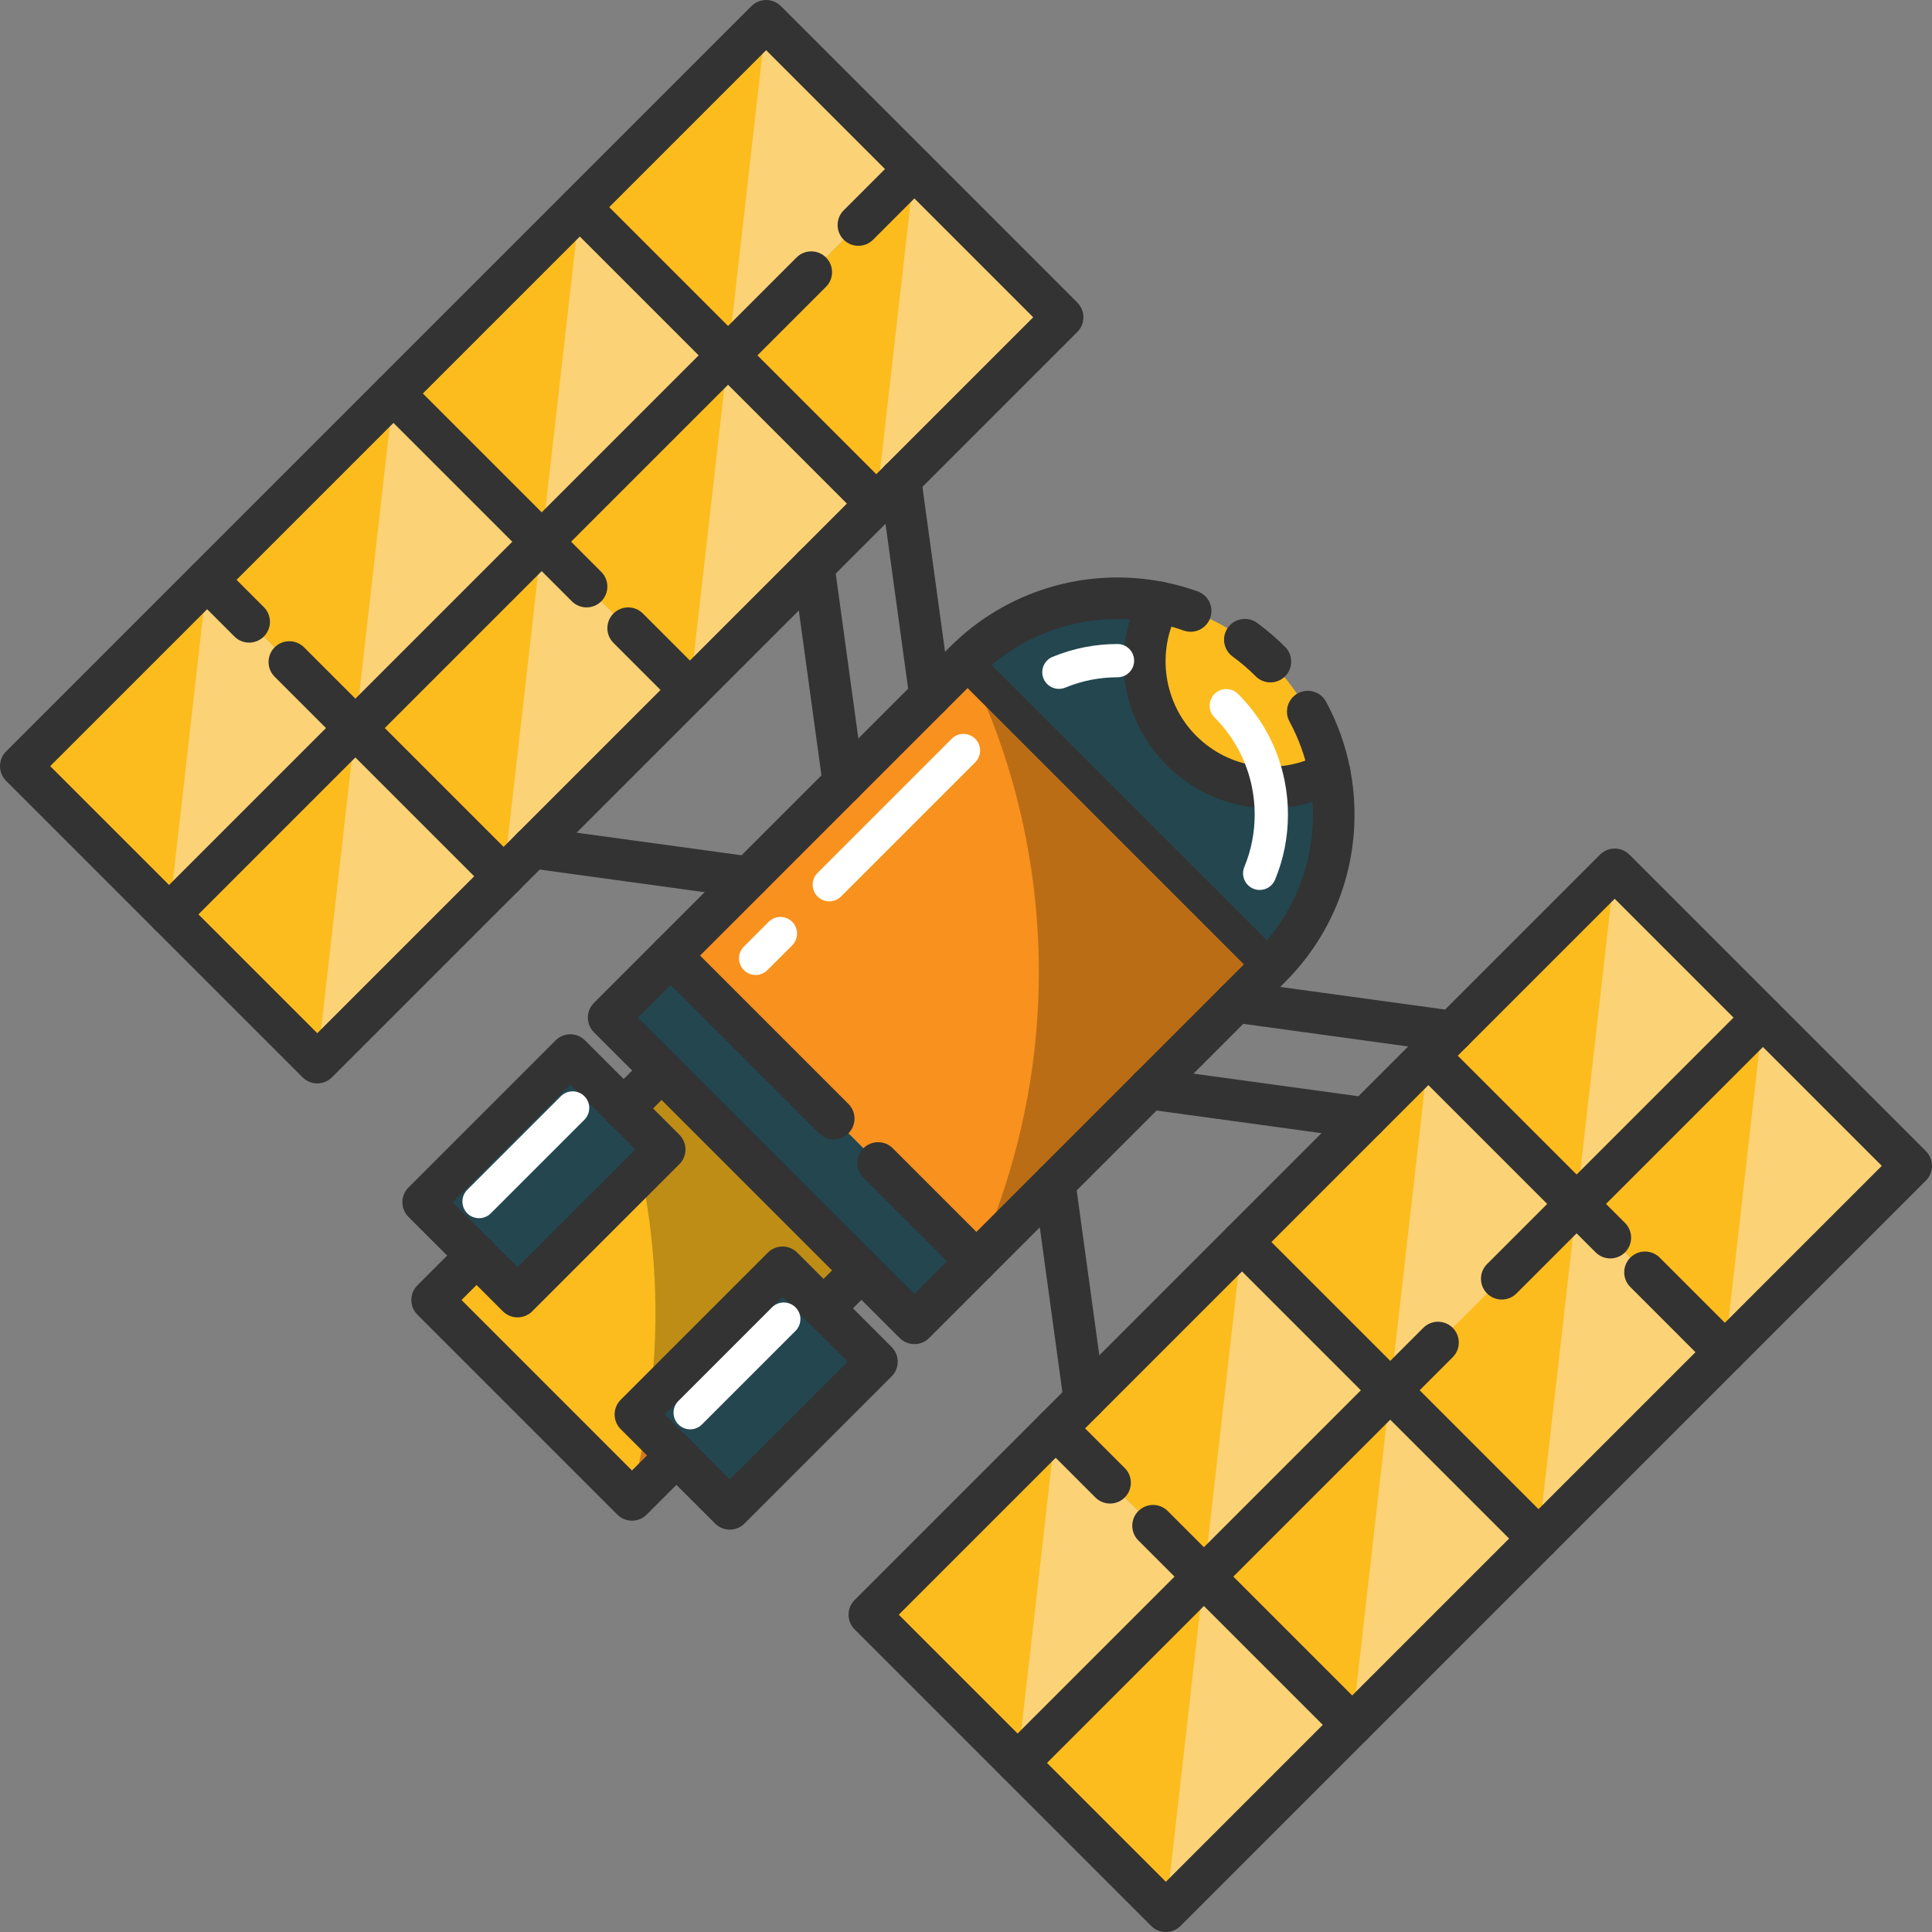
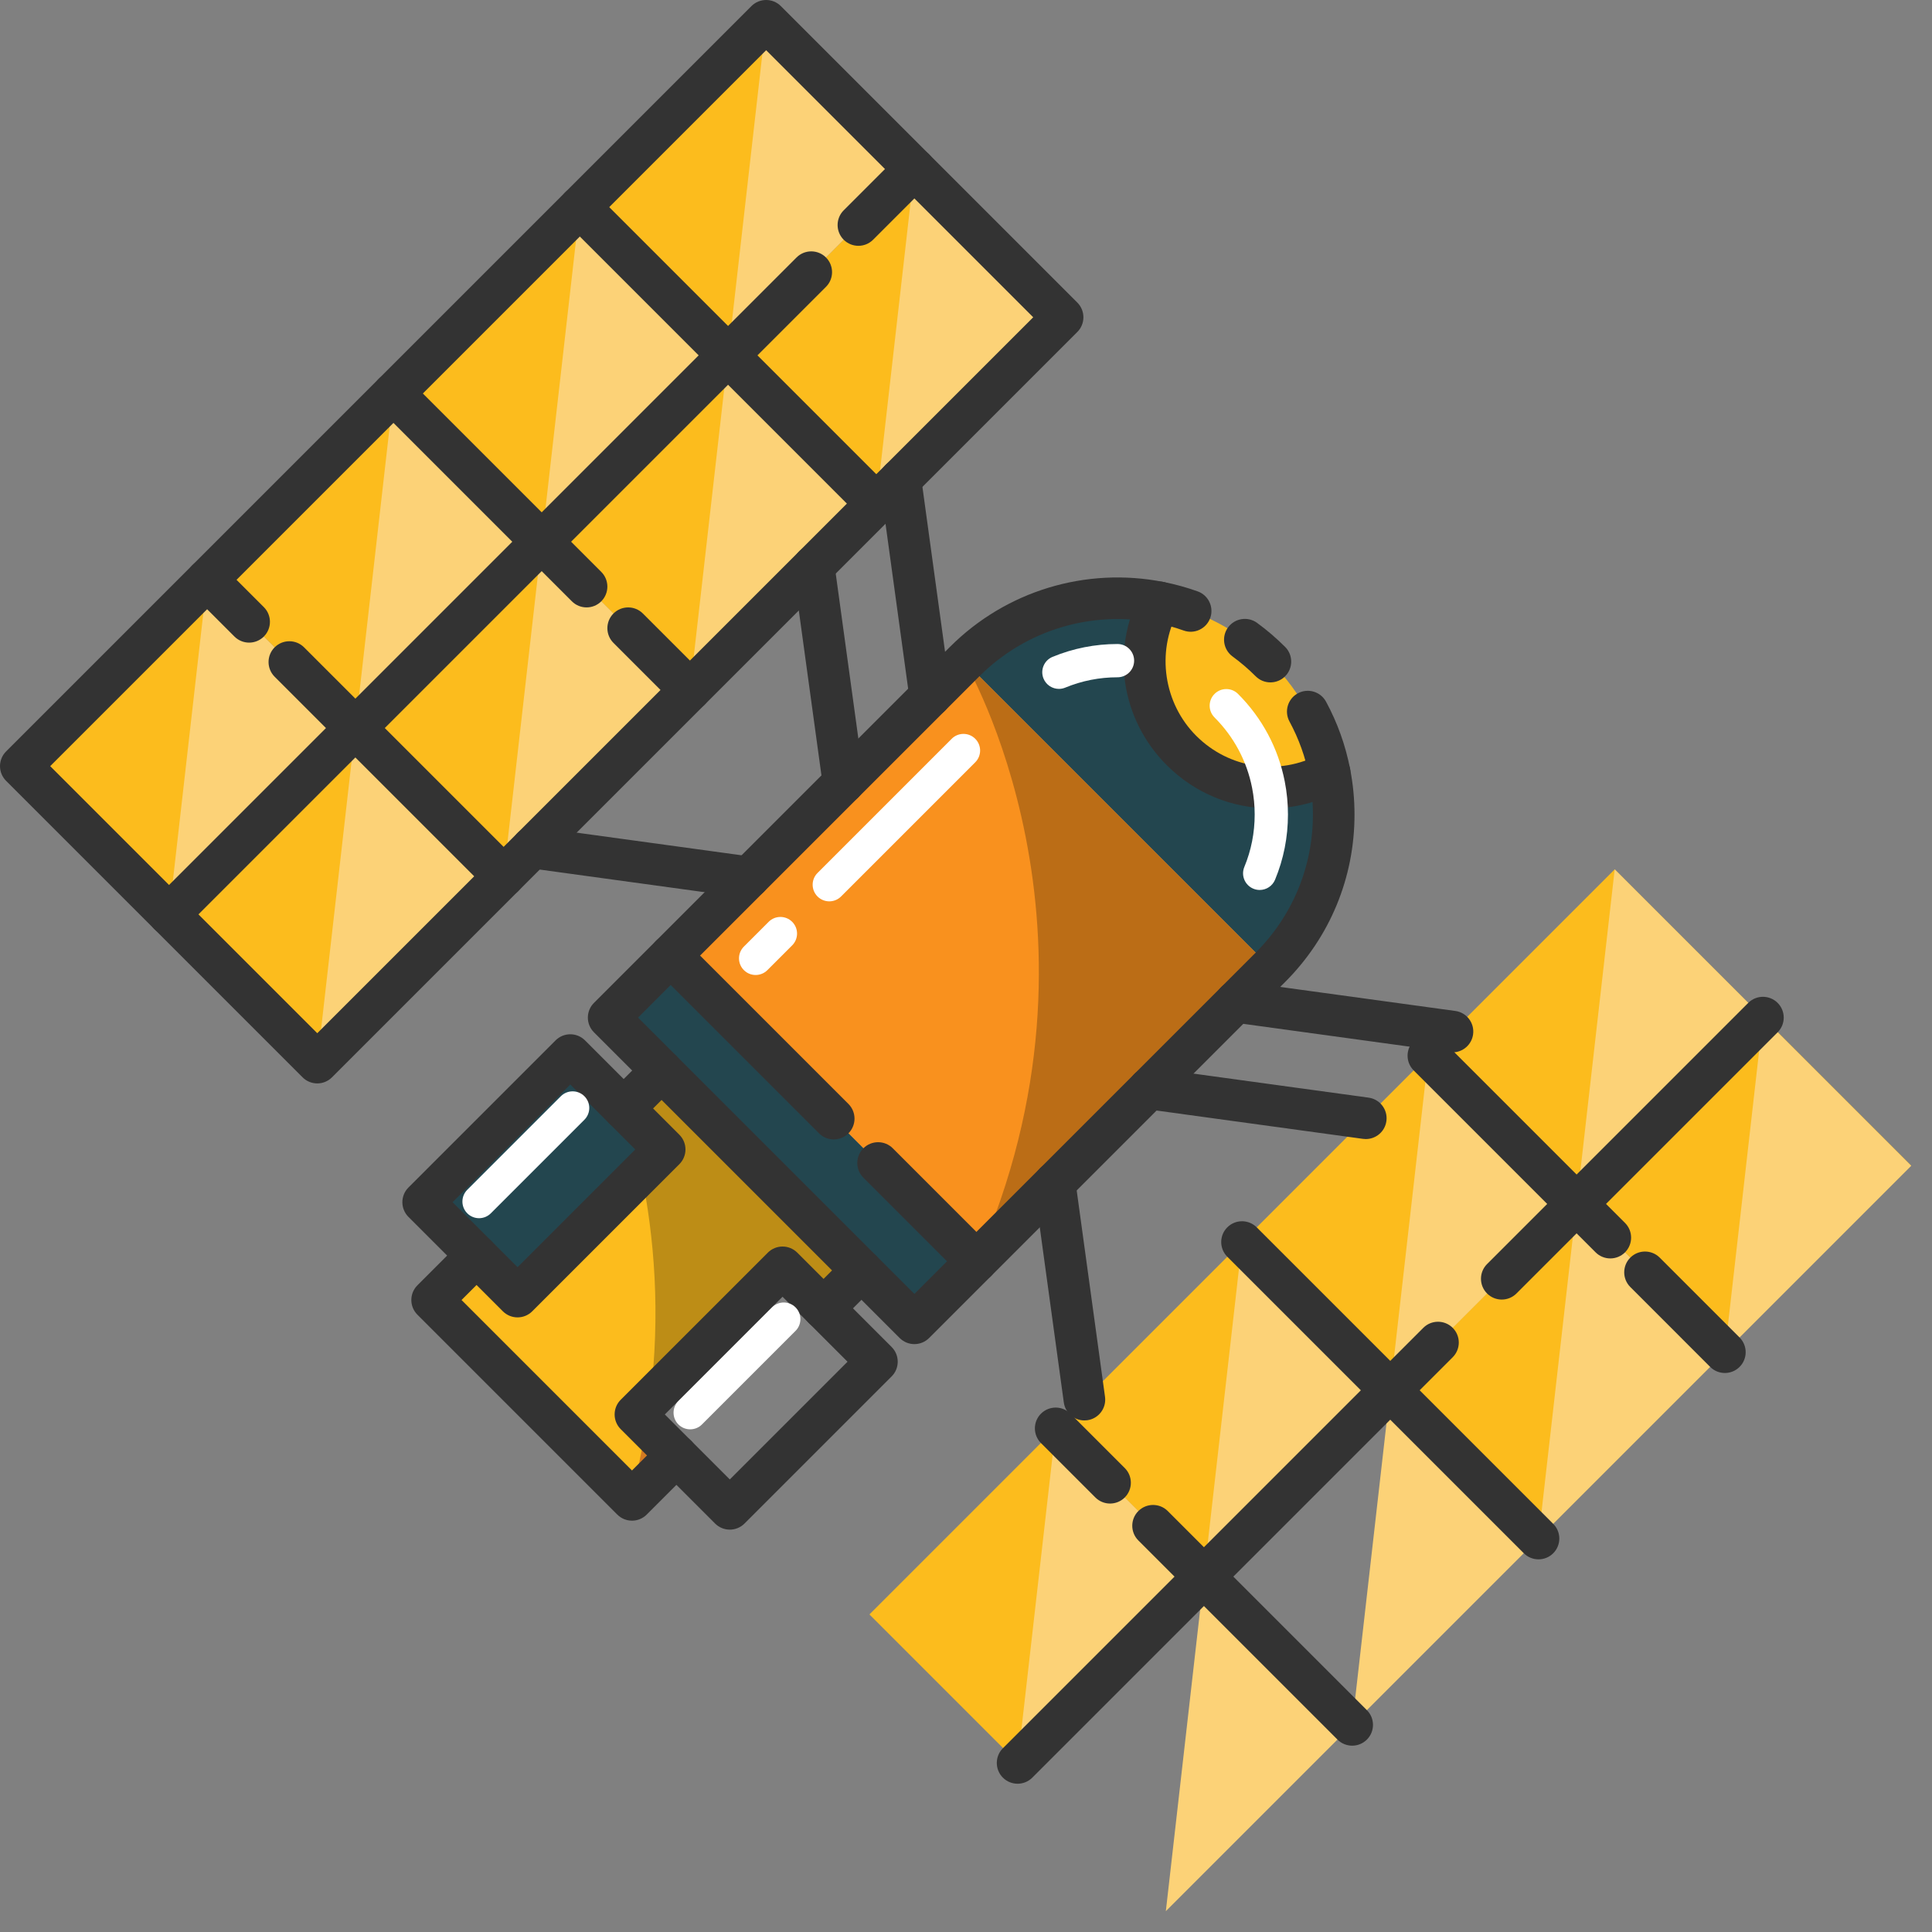
<svg xmlns="http://www.w3.org/2000/svg" version="1.1" id="Layer_1" x="0px" y="0px" viewBox="0 0 464.518 464.518" style="enable-background:new 0 0 464.518 464.518;" xml:space="preserve">
  <rect x="0" y="0" width="464.518" height="464.518" fill="#808080" stroke="none" />
  <g>
    <rect x="394.088" y="253.216" transform="matrix(0.707 0.707 -0.707 0.707 324.259 -213.043)" style="fill:#FCBC1D;" width="50.415" height="63.355" />
    <polygon style="fill:#FCBC1D;" points="388.228,209.022 423.87,244.664 379.07,289.464 343.428,253.821 349.228,248.021  " />
    <polygon style="fill:#FCBC1D;" points="219.848,40.642 255.49,76.284 216.491,115.284 210.691,121.084 175.048,85.442  " />
    <rect x="154.426" y="13.545" transform="matrix(0.707 0.707 -0.707 0.707 84.589 -113.771)" style="fill:#FCBC1D;" width="50.406" height="63.355" />
    <path style="fill:#FCBC1D;" d="M278.765,144.826c9.778,1.916,19.109,6.668,26.685,14.244s12.328,16.907,14.237,26.678   c-11.434,6.107-25.971,4.345-35.616-5.3S272.657,156.259,278.765,144.826z" />
    <rect x="349.284" y="298.013" transform="matrix(0.707 0.707 -0.707 0.707 342.816 -168.24)" style="fill:#FCBC1D;" width="50.415" height="63.365" />
    <polygon style="fill:#FCBC1D;" points="343.428,253.821 379.07,289.464 334.264,334.27 298.621,298.628 328.383,268.866  " />
    <polygon style="fill:#FCBC1D;" points="175.048,85.442 210.691,121.084 195.646,136.129 165.884,165.891 130.242,130.248  " />
    <rect x="109.622" y="58.343" transform="matrix(0.707 0.707 -0.707 0.707 103.147 -68.967)" style="fill:#FCBC1D;" width="50.406" height="63.365" />
    <path style="fill:#23464F;" d="M305.443,232.576l-73.507-73.507c12.728-12.728,30.409-17.474,46.829-14.244   c-6.107,11.434-4.338,25.977,5.306,35.622s24.182,11.407,35.616,5.3c0.654,3.324,0.981,6.695,0.981,10.072   C320.674,209.122,315.595,222.424,305.443,232.576z" />
    <polygon style="fill:#F9911E;" points="231.936,159.069 305.443,232.576 297.146,240.873 276.302,261.717 253.581,284.438    234.759,303.26 161.252,229.753 180.074,210.931 202.795,188.21 223.639,167.366  " />
    <path style="opacity:0.25;enable-background:new    ;" d="M231.936,159.069l73.507,73.507l-8.296,8.296l-20.845,20.845   l-22.72,22.72c0,0,34.808-25.446-18.822,18.822C270.129,223.529,231.936,159.069,231.936,159.069z" />
-     <rect x="304.48" y="342.821" transform="matrix(0.707 0.707 -0.707 0.707 361.374 -123.436)" style="fill:#FCBC1D;" width="50.415" height="63.355" />
    <polygon style="fill:#FCBC1D;" points="298.621,298.628 334.264,334.27 289.464,379.07 253.822,343.428 260.73,336.519  " />
    <polygon style="fill:#FCBC1D;" points="130.242,130.248 165.884,165.891 127.993,203.782 121.085,210.69 85.442,175.048  " />
    <rect x="64.818" y="103.151" transform="matrix(0.707 0.707 -0.707 0.707 121.705 -24.164)" style="fill:#FCBC1D;" width="50.406" height="63.355" />
    <polygon style="fill:#23464F;" points="161.252,229.753 234.759,303.26 219.848,318.171 207.126,305.449 159.07,257.392    146.341,244.664  " />
-     <rect x="259.68" y="387.621" transform="matrix(0.707 0.707 -0.707 0.707 379.931 -78.636)" style="fill:#FCBC1D;" width="50.415" height="63.355" />
    <rect x="224.039" y="351.976" transform="matrix(0.707 0.707 -0.707 0.707 344.285 -63.871)" style="fill:#FCBC1D;" width="50.406" height="63.355" />
    <rect x="55.66" y="183.593" transform="matrix(0.707 0.707 -0.707 0.707 175.904 5.873)" style="fill:#FCBC1D;" width="50.406" height="63.355" />
    <rect x="20.018" y="147.951" transform="matrix(0.707 0.707 -0.707 0.707 140.261 20.636)" style="fill:#FCBC1D;" width="50.406" height="63.355" />
    <g>
      <polygon style="fill:#FCD277;" points="219.848,40.642 255.49,76.284 216.491,115.284 210.691,121.084   " />
      <polygon style="fill:#FCD277;" points="184.206,5 219.848,40.642 175.048,85.442   " />
      <polygon style="fill:#FCD277;" points="175.048,85.442 210.691,121.084 195.646,136.129 165.884,165.891   " />
      <polygon style="fill:#FCD277;" points="139.406,49.8 175.048,85.442 130.242,130.248   " />
      <polygon style="fill:#FCD277;" points="130.242,130.248 165.884,165.891 127.993,203.782 121.085,210.69   " />
      <polygon style="fill:#FCD277;" points="85.442,175.048 130.242,130.248 94.6,94.606   " />
      <polygon style="fill:#FCD277;" points="85.442,175.048 121.085,210.69 76.285,255.49   " />
      <polygon style="fill:#FCD277;" points="49.8,139.406 85.442,175.048 40.643,219.848   " />
    </g>
    <polygon style="fill:#FCBC1D;" points="207.128,305.449 205.639,306.949 198.008,314.569 188.149,304.709 152.779,340.079    162.639,349.939 151.959,360.619 151.548,360.209 103.899,312.569 114.578,301.889 124.439,311.739 159.808,276.369    150.358,266.919 149.949,266.509 150.169,266.289 157.578,258.889 159.068,257.389  " />
-     <polygon style="fill:#23464F;" points="198.009,314.567 210.844,327.402 175.469,362.777 162.634,349.942 152.775,340.084    188.151,304.708  " />
    <polygon style="fill:#23464F;" points="149.952,266.51 159.81,276.368 124.435,311.743 114.577,301.885 101.742,289.05    137.117,253.675  " />
    <path style="fill:#333333;" d="M219.849,323.171c-1.279,0-2.559-0.488-3.535-1.464l-12.723-12.722   c-1.953-1.953-1.953-5.118-0.001-7.071c1.953-1.953,5.118-1.953,7.071,0l9.188,9.187l82.06-82.06   c8.879-8.879,13.766-20.677,13.76-33.219c0-3.054-0.299-6.117-0.888-9.108c-0.906-4.642-2.504-9.095-4.749-13.242   c-1.314-2.429-0.411-5.463,2.018-6.777c2.428-1.316,5.463-0.412,6.777,2.017c2.728,5.04,4.668,10.449,5.768,16.079   c0.712,3.619,1.074,7.333,1.074,11.03c0.007,15.213-5.92,29.523-16.689,40.292l-85.595,85.595   C222.408,322.682,221.128,323.171,219.849,323.171z" />
    <path style="fill:#333333;" d="M305.449,164.069c-1.28,0-2.56-0.488-3.536-1.465c-1.729-1.73-3.6-3.333-5.56-4.765   c-2.23-1.629-2.717-4.757-1.088-6.987c1.628-2.229,4.758-2.717,6.986-1.087c2.375,1.735,4.641,3.676,6.733,5.769   c1.952,1.953,1.952,5.119-0.001,7.071C308.008,163.581,306.729,164.069,305.449,164.069z" />
    <path style="fill:#333333;" d="M159.069,262.392c-1.279,0-2.56-0.488-3.535-1.464L142.806,248.2c-1.953-1.953-1.953-5.119,0-7.071   l85.595-85.595c13.453-13.454,32.646-19.292,51.329-15.614c2.791,0.547,5.562,1.31,8.231,2.267c2.6,0.932,3.951,3.794,3.02,6.394   c-0.933,2.6-3.796,3.953-6.395,3.019c-2.198-0.788-4.48-1.417-6.783-1.868c-15.417-3.035-31.239,1.78-42.332,12.873l-82.059,82.059   l9.192,9.193c1.953,1.953,1.953,5.119,0,7.071C161.629,261.904,160.349,262.392,159.069,262.392z" />
-     <path style="fill:#333333;" d="M305.443,236.576c-1.023,0-2.047-0.391-2.828-1.171l-73.508-73.507   c-1.563-1.562-1.563-4.095,0-5.657c1.561-1.562,4.094-1.562,5.656,0l73.508,73.507c1.563,1.562,1.563,4.095,0,5.657   C307.491,236.185,306.467,236.576,305.443,236.576z" />
    <path style="fill:#333333;" d="M180.08,215.931c-0.227,0-0.455-0.015-0.686-0.047l-52.081-7.148   c-2.736-0.375-4.649-2.898-4.273-5.633c0.376-2.736,2.899-4.649,5.633-4.274l52.081,7.148c2.736,0.375,4.649,2.898,4.273,5.633   C184.684,214.116,182.54,215.931,180.08,215.931z" />
    <path style="fill:#D37A22;" d="M155.399,342.699l7.24,7.24l-10.68,10.68l-0.41-0.41   C153.199,354.239,154.459,348.389,155.399,342.699z" />
    <path style="opacity:0.25;enable-background:new    ;" d="M205.639,306.949l-7.63,7.62l-9.86-9.86l-31.87,31.87   c2.64-20.84,0.99-39.44-2.1-54.58c-1.13-5.51-2.44-10.56-3.82-15.08c-0.06-0.21-0.13-0.42-0.19-0.63l7.41-7.4L205.639,306.949z" />
    <path style="fill:#333333;" d="M223.634,172.366c-2.46,0-4.604-1.815-4.947-4.321l-7.148-52.082   c-0.376-2.735,1.537-5.258,4.273-5.633c2.743-0.381,5.258,1.539,5.633,4.274l7.148,52.082c0.376,2.735-1.537,5.258-4.273,5.633   C224.089,172.351,223.859,172.366,223.634,172.366z" />
    <path style="fill:#333333;" d="M202.789,193.211c-2.46,0-4.604-1.815-4.947-4.321l-7.148-52.082   c-0.376-2.735,1.537-5.258,4.273-5.633c2.743-0.38,5.258,1.539,5.633,4.274l7.148,52.082c0.376,2.735-1.537,5.258-4.273,5.633   C203.244,193.196,203.015,193.211,202.789,193.211z" />
    <path style="fill:#333333;" d="M260.724,341.52c-2.46,0-4.604-1.815-4.947-4.321l-7.148-52.082   c-0.376-2.735,1.537-5.258,4.273-5.633c2.746-0.38,5.257,1.539,5.633,4.274l7.148,52.082c0.376,2.735-1.537,5.258-4.273,5.633   C261.179,341.505,260.949,341.52,260.724,341.52z" />
    <path style="fill:#333333;" d="M349.234,253.022c-0.227,0-0.455-0.015-0.686-0.047l-52.082-7.148   c-2.736-0.375-4.649-2.898-4.273-5.633c0.375-2.736,2.904-4.65,5.633-4.274l52.082,7.148c2.736,0.375,4.649,2.898,4.273,5.633   C353.838,251.206,351.694,253.022,349.234,253.022z" />
    <path style="fill:#333333;" d="M328.39,273.867c-0.227,0-0.455-0.015-0.686-0.047l-52.082-7.148   c-2.736-0.375-4.649-2.898-4.273-5.633c0.376-2.736,2.899-4.651,5.633-4.274l52.082,7.148c2.736,0.375,4.649,2.898,4.273,5.633   C332.993,272.051,330.85,273.867,328.39,273.867z" />
    <g>
      <polygon style="fill:#FCD277;" points="423.87,244.664 459.512,280.306 420.513,319.306 414.712,325.106   " />
      <polygon style="fill:#FCD277;" points="388.228,209.022 423.87,244.664 379.07,289.464   " />
      <polygon style="fill:#FCD277;" points="379.07,289.464 414.712,325.106 399.668,340.15 369.906,369.912   " />
      <polygon style="fill:#FCD277;" points="343.428,253.821 379.07,289.464 334.264,334.27   " />
      <polygon style="fill:#FCD277;" points="334.264,334.27 369.906,369.912 332.014,407.804 325.106,414.712   " />
      <polygon style="fill:#FCD277;" points="289.464,379.07 334.264,334.27 298.621,298.628   " />
      <polygon style="fill:#FCD277;" points="289.464,379.07 325.106,414.712 280.306,459.512   " />
      <polygon style="fill:#FCD277;" points="253.822,343.428 289.464,379.07 244.664,423.87   " />
    </g>
    <path style="fill:#333333;" d="M76.285,260.49c-1.279,0-2.56-0.488-3.535-1.464l-35.643-35.642l0,0L1.465,187.741   C0.526,186.803,0,185.532,0,184.205s0.526-2.598,1.465-3.536L180.671,1.464c1.951-1.952,5.119-1.952,7.07,0l71.284,71.285   c1.953,1.953,1.953,5.119,0,7.071L79.82,259.026C78.845,260.002,77.564,260.49,76.285,260.49z M44.178,216.312l32.107,32.106   L248.419,76.285l-64.213-64.213L12.071,184.205L44.178,216.312z" />
    <path style="fill:#333333;" d="M206.388,59.102c-1.279,0-2.56-0.488-3.536-1.464c-1.952-1.953-1.952-5.119,0.001-7.071   l13.461-13.46c1.951-1.952,5.118-1.952,7.071,0c1.952,1.953,1.952,5.119-0.001,7.071l-13.461,13.46   C208.947,58.614,207.667,59.102,206.388,59.102z" />
    <path style="fill:#333333;" d="M40.643,224.848c-1.279,0-2.56-0.488-3.535-1.464c-1.953-1.953-1.953-5.119,0-7.071L191.519,61.901   c1.951-1.952,5.119-1.952,7.07,0c1.953,1.953,1.953,5.119,0,7.071L44.178,223.384C43.202,224.36,41.922,224.848,40.643,224.848z" />
    <path style="fill:#333333;" d="M210.69,126.084c-1.279,0-2.56-0.488-3.535-1.464l-71.284-71.285c-1.953-1.953-1.953-5.119,0-7.071   c1.951-1.952,5.119-1.952,7.07,0l71.284,71.285c1.953,1.953,1.953,5.119,0,7.071C213.25,125.596,211.97,126.084,210.69,126.084z" />
    <path style="fill:#333333;" d="M165.884,170.891c-1.279,0-2.56-0.488-3.535-1.464l-14.851-14.851c-1.953-1.953-1.953-5.119,0-7.071   c1.951-1.952,5.119-1.952,7.07,0l14.851,14.851c1.953,1.953,1.953,5.119,0,7.071C168.443,170.402,167.163,170.891,165.884,170.891z   " />
    <path style="fill:#333333;" d="M141.033,146.04c-1.279,0-2.56-0.488-3.535-1.464L91.064,98.142c-1.953-1.953-1.953-5.119,0-7.071   c1.951-1.952,5.119-1.952,7.07,0l46.434,46.434c1.953,1.953,1.953,5.119,0,7.071C143.593,145.552,142.313,146.04,141.033,146.04z" />
    <path style="fill:#333333;" d="M121.085,215.69c-1.279,0-2.56-0.488-3.535-1.464L66.034,162.71c-1.953-1.953-1.953-5.119,0-7.071   c1.951-1.952,5.119-1.952,7.07,0l51.516,51.516c1.953,1.953,1.953,5.119,0,7.071C123.645,215.202,122.364,215.69,121.085,215.69z" />
    <path style="fill:#333333;" d="M59.901,154.508c-1.279,0-2.56-0.488-3.535-1.464l-10.102-10.102c-1.953-1.953-1.953-5.119,0-7.071   c1.951-1.952,5.119-1.952,7.07,0l10.102,10.102c1.953,1.953,1.953,5.119,0,7.071C62.461,154.019,61.181,154.508,59.901,154.508z" />
-     <path style="fill:#333333;" d="M280.313,464.518c-1.279,0-2.56-0.488-3.535-1.464l-71.291-71.291c-1.953-1.953-1.953-5.119,0-7.071   l179.205-179.206c1.951-1.952,5.119-1.952,7.07,0l71.291,71.291c1.953,1.953,1.953,5.119,0,7.071L283.849,463.054   C282.873,464.03,281.593,464.518,280.313,464.518z M248.199,420.334l32.114,32.114l172.134-172.135l-64.22-64.22L216.094,388.227   L248.199,420.334z" />
    <path style="fill:#333333;" d="M361.075,312.458c-1.279,0-2.56-0.488-3.535-1.464c-1.953-1.953-1.953-5.119,0-7.071l62.795-62.794   c1.951-1.952,5.119-1.952,7.07,0c1.953,1.953,1.953,5.119,0,7.071l-62.795,62.794C363.635,311.97,362.354,312.458,361.075,312.458z   " />
    <path style="fill:#333333;" d="M244.664,428.87c-1.279,0-2.56-0.488-3.535-1.464c-1.953-1.953-1.953-5.119,0-7.071l101.079-101.079   c1.951-1.952,5.119-1.952,7.07,0c1.953,1.953,1.953,5.119,0,7.071L248.199,427.405C247.224,428.381,245.943,428.87,244.664,428.87z   " />
    <path style="fill:#333333;" d="M414.719,330.113c-1.279,0-2.56-0.488-3.535-1.464l-19.203-19.204c-1.953-1.953-1.953-5.119,0-7.071   c1.951-1.952,5.119-1.952,7.07,0l19.203,19.204c1.953,1.953,1.953,5.119,0,7.071C417.278,329.624,415.998,330.113,414.719,330.113z   " />
    <path style="fill:#333333;" d="M387.175,302.569c-1.279,0-2.56-0.488-3.536-1.464l-43.746-43.747c-1.953-1.953-1.953-5.119,0-7.071   c1.951-1.952,5.119-1.952,7.07,0l43.747,43.747c1.953,1.953,1.953,5.119,0,7.071C389.734,302.08,388.454,302.569,387.175,302.569z" />
    <path style="fill:#333333;" d="M369.912,374.919c-1.279,0-2.56-0.488-3.535-1.464l-71.291-71.291c-1.953-1.953-1.953-5.119,0-7.071   c1.951-1.952,5.119-1.952,7.07,0l71.291,71.291c1.953,1.953,1.953,5.119,0,7.071C372.472,374.431,371.191,374.919,369.912,374.919z   " />
    <path style="fill:#333333;" d="M325.113,419.719c-1.279,0-2.56-0.488-3.535-1.464L273.7,370.377c-1.953-1.953-1.953-5.119,0-7.071   c1.951-1.952,5.119-1.952,7.07,0l47.878,47.877c1.953,1.953,1.953,5.119,0,7.071C327.673,419.23,326.393,419.719,325.113,419.719z" />
    <path style="fill:#333333;" d="M266.897,361.503c-1.279,0-2.56-0.488-3.535-1.464l-13.076-13.076c-1.953-1.953-1.953-5.119,0-7.071   c1.951-1.952,5.119-1.952,7.07,0l13.076,13.076c1.953,1.953,1.953,5.119,0,7.071C269.457,361.015,268.177,361.503,266.897,361.503z   " />
    <path style="fill:#333333;" d="M305.398,194.353c-9.095,0-18.048-3.556-24.862-10.37c-11.056-11.055-13.54-27.738-6.182-41.514   c1.301-2.436,4.331-3.356,6.766-2.054c2.436,1.301,3.355,4.33,2.055,6.766c-5.187,9.709-3.364,21.935,4.432,29.73   c7.915,7.916,19.861,9.693,29.725,4.425c2.436-1.302,5.465-0.381,6.766,2.054c1.301,2.436,0.381,5.465-2.055,6.766   C316.762,192.978,311.052,194.353,305.398,194.353z" />
    <path style="fill:#333333;" d="M234.759,308.26c-1.279,0-2.56-0.488-3.535-1.464l-23.637-23.638c-1.953-1.953-1.953-5.119,0-7.071   c1.951-1.952,5.119-1.952,7.07,0l23.637,23.638c1.953,1.953,1.953,5.119,0,7.071C237.318,307.772,236.038,308.26,234.759,308.26z" />
    <path style="fill:#333333;" d="M200.454,273.955c-1.279,0-2.56-0.488-3.535-1.464l-39.202-39.202c-1.953-1.953-1.953-5.119,0-7.071   c1.951-1.952,5.119-1.952,7.07,0l39.202,39.202c1.953,1.953,1.953,5.119,0,7.071C203.014,273.467,201.733,273.955,200.454,273.955z   " />
    <path style="fill:#333333;" d="M151.954,365.621c-1.326,0-2.598-0.527-3.535-1.464L100.362,316.1   c-0.938-0.938-1.465-2.209-1.465-3.536s0.526-2.598,1.465-3.536l10.68-10.679c1.951-1.952,5.119-1.952,7.07,0   c1.953,1.953,1.953,5.119,0,7.071l-7.144,7.144l40.985,40.986l7.145-7.144c1.951-1.952,5.119-1.952,7.07,0   c1.953,1.953,1.953,5.119,0,7.071l-10.68,10.68C154.552,365.095,153.28,365.621,151.954,365.621z" />
    <path style="fill:#333333;" d="M198.009,319.567c-1.279,0-2.56-0.488-3.535-1.464c-1.953-1.953-1.953-5.118,0-7.071l5.581-5.582   l-40.985-40.985l-5.582,5.582c-1.951,1.952-5.119,1.952-7.07,0c-1.953-1.953-1.953-5.119,0-7.071l9.117-9.117   c1.951-1.952,5.119-1.952,7.07,0l48.057,48.057c1.953,1.953,1.953,5.119,0,7.071l-9.117,9.118   C200.568,319.078,199.288,319.567,198.009,319.567z" />
    <path style="fill:#333333;" d="M124.436,316.744c-1.326,0-2.598-0.527-3.535-1.464l-22.694-22.694   c-0.938-0.938-1.465-2.209-1.465-3.536s0.526-2.598,1.465-3.536l35.376-35.375c1.951-1.952,5.119-1.952,7.07,0l22.693,22.693   c1.953,1.953,1.953,5.119,0,7.071l-35.375,35.375C127.033,316.217,125.762,316.744,124.436,316.744z M108.813,289.05l15.623,15.623   l28.304-28.304l-15.622-15.623L108.813,289.05z" />
    <path style="fill:#333333;" d="M175.469,367.777c-1.326,0-2.598-0.527-3.535-1.464l-22.693-22.694   c-1.953-1.953-1.953-5.119,0-7.071l35.375-35.375c1.951-1.952,5.119-1.952,7.07,0l22.693,22.693c1.953,1.953,1.953,5.119,0,7.071   l-35.375,35.375C178.066,367.25,176.795,367.777,175.469,367.777z M159.847,340.083l15.622,15.623l28.304-28.304L188.15,311.78   L159.847,340.083z" />
    <path style="fill:#FFFFFF;" d="M254.598,165.632c-1.572,0-3.063-0.933-3.7-2.477c-0.842-2.042,0.132-4.381,2.174-5.223   c4.974-2.05,10.227-3.089,15.613-3.089c2.209,0,4,1.791,4,4s-1.791,4-4,4c-4.336,0-8.563,0.836-12.564,2.486   C255.621,165.535,255.105,165.632,254.598,165.632z" />
    <path style="fill:#FFFFFF;" d="M302.873,213.979c-0.51,0-1.028-0.098-1.529-0.306c-2.041-0.846-3.01-3.186-2.164-5.227   c1.653-3.989,2.49-8.234,2.488-12.618c0-2.152-0.21-4.308-0.624-6.411c-1.252-6.412-4.374-12.258-9.029-16.914   c-1.563-1.563-1.563-4.095,0-5.657c1.561-1.562,4.096-1.562,5.656,0c5.786,5.786,9.667,13.058,11.224,21.031   c0.513,2.604,0.773,5.281,0.773,7.949c0.002,5.44-1.04,10.717-3.098,15.682C305.932,213.049,304.442,213.979,302.873,213.979z" />
    <path style="fill:#FFFFFF;" d="M181.682,234.421c-1.023,0-2.048-0.391-2.828-1.171c-1.563-1.563-1.563-4.095,0-5.657l5.957-5.957   c1.561-1.562,4.096-1.562,5.656,0c1.563,1.563,1.563,4.095,0,5.657l-5.957,5.957C183.729,234.031,182.705,234.421,181.682,234.421z   " />
    <path style="fill:#FFFFFF;" d="M199.389,216.714c-1.023,0-2.047-0.391-2.828-1.171c-1.563-1.562-1.563-4.095,0-5.657l32.262-32.262   c1.561-1.562,4.094-1.562,5.656,0c1.563,1.562,1.563,4.095,0,5.657l-32.262,32.262   C201.437,216.324,200.412,216.714,199.389,216.714z" />
    <path style="fill:#FFFFFF;" d="M115.18,292.895c-1.023,0-2.048-0.391-2.828-1.171c-1.563-1.563-1.563-4.095,0-5.657l22.5-22.5   c1.561-1.562,4.096-1.562,5.656,0c1.563,1.563,1.563,4.095,0,5.657l-22.5,22.5C117.228,292.504,116.203,292.895,115.18,292.895z" />
    <path style="fill:#FFFFFF;" d="M165.944,343.66c-1.023,0-2.048-0.391-2.828-1.171c-1.563-1.563-1.563-4.095,0-5.657l22.5-22.5   c1.561-1.562,4.096-1.562,5.656,0c1.563,1.563,1.563,4.095,0,5.657l-22.5,22.5C167.992,343.269,166.968,343.66,165.944,343.66z" />
  </g>
  <g>
</g>
  <g>
</g>
  <g>
</g>
  <g>
</g>
  <g>
</g>
  <g>
</g>
  <g>
</g>
  <g>
</g>
  <g>
</g>
  <g>
</g>
  <g>
</g>
  <g>
</g>
  <g>
</g>
  <g>
</g>
  <g>
</g>
</svg>